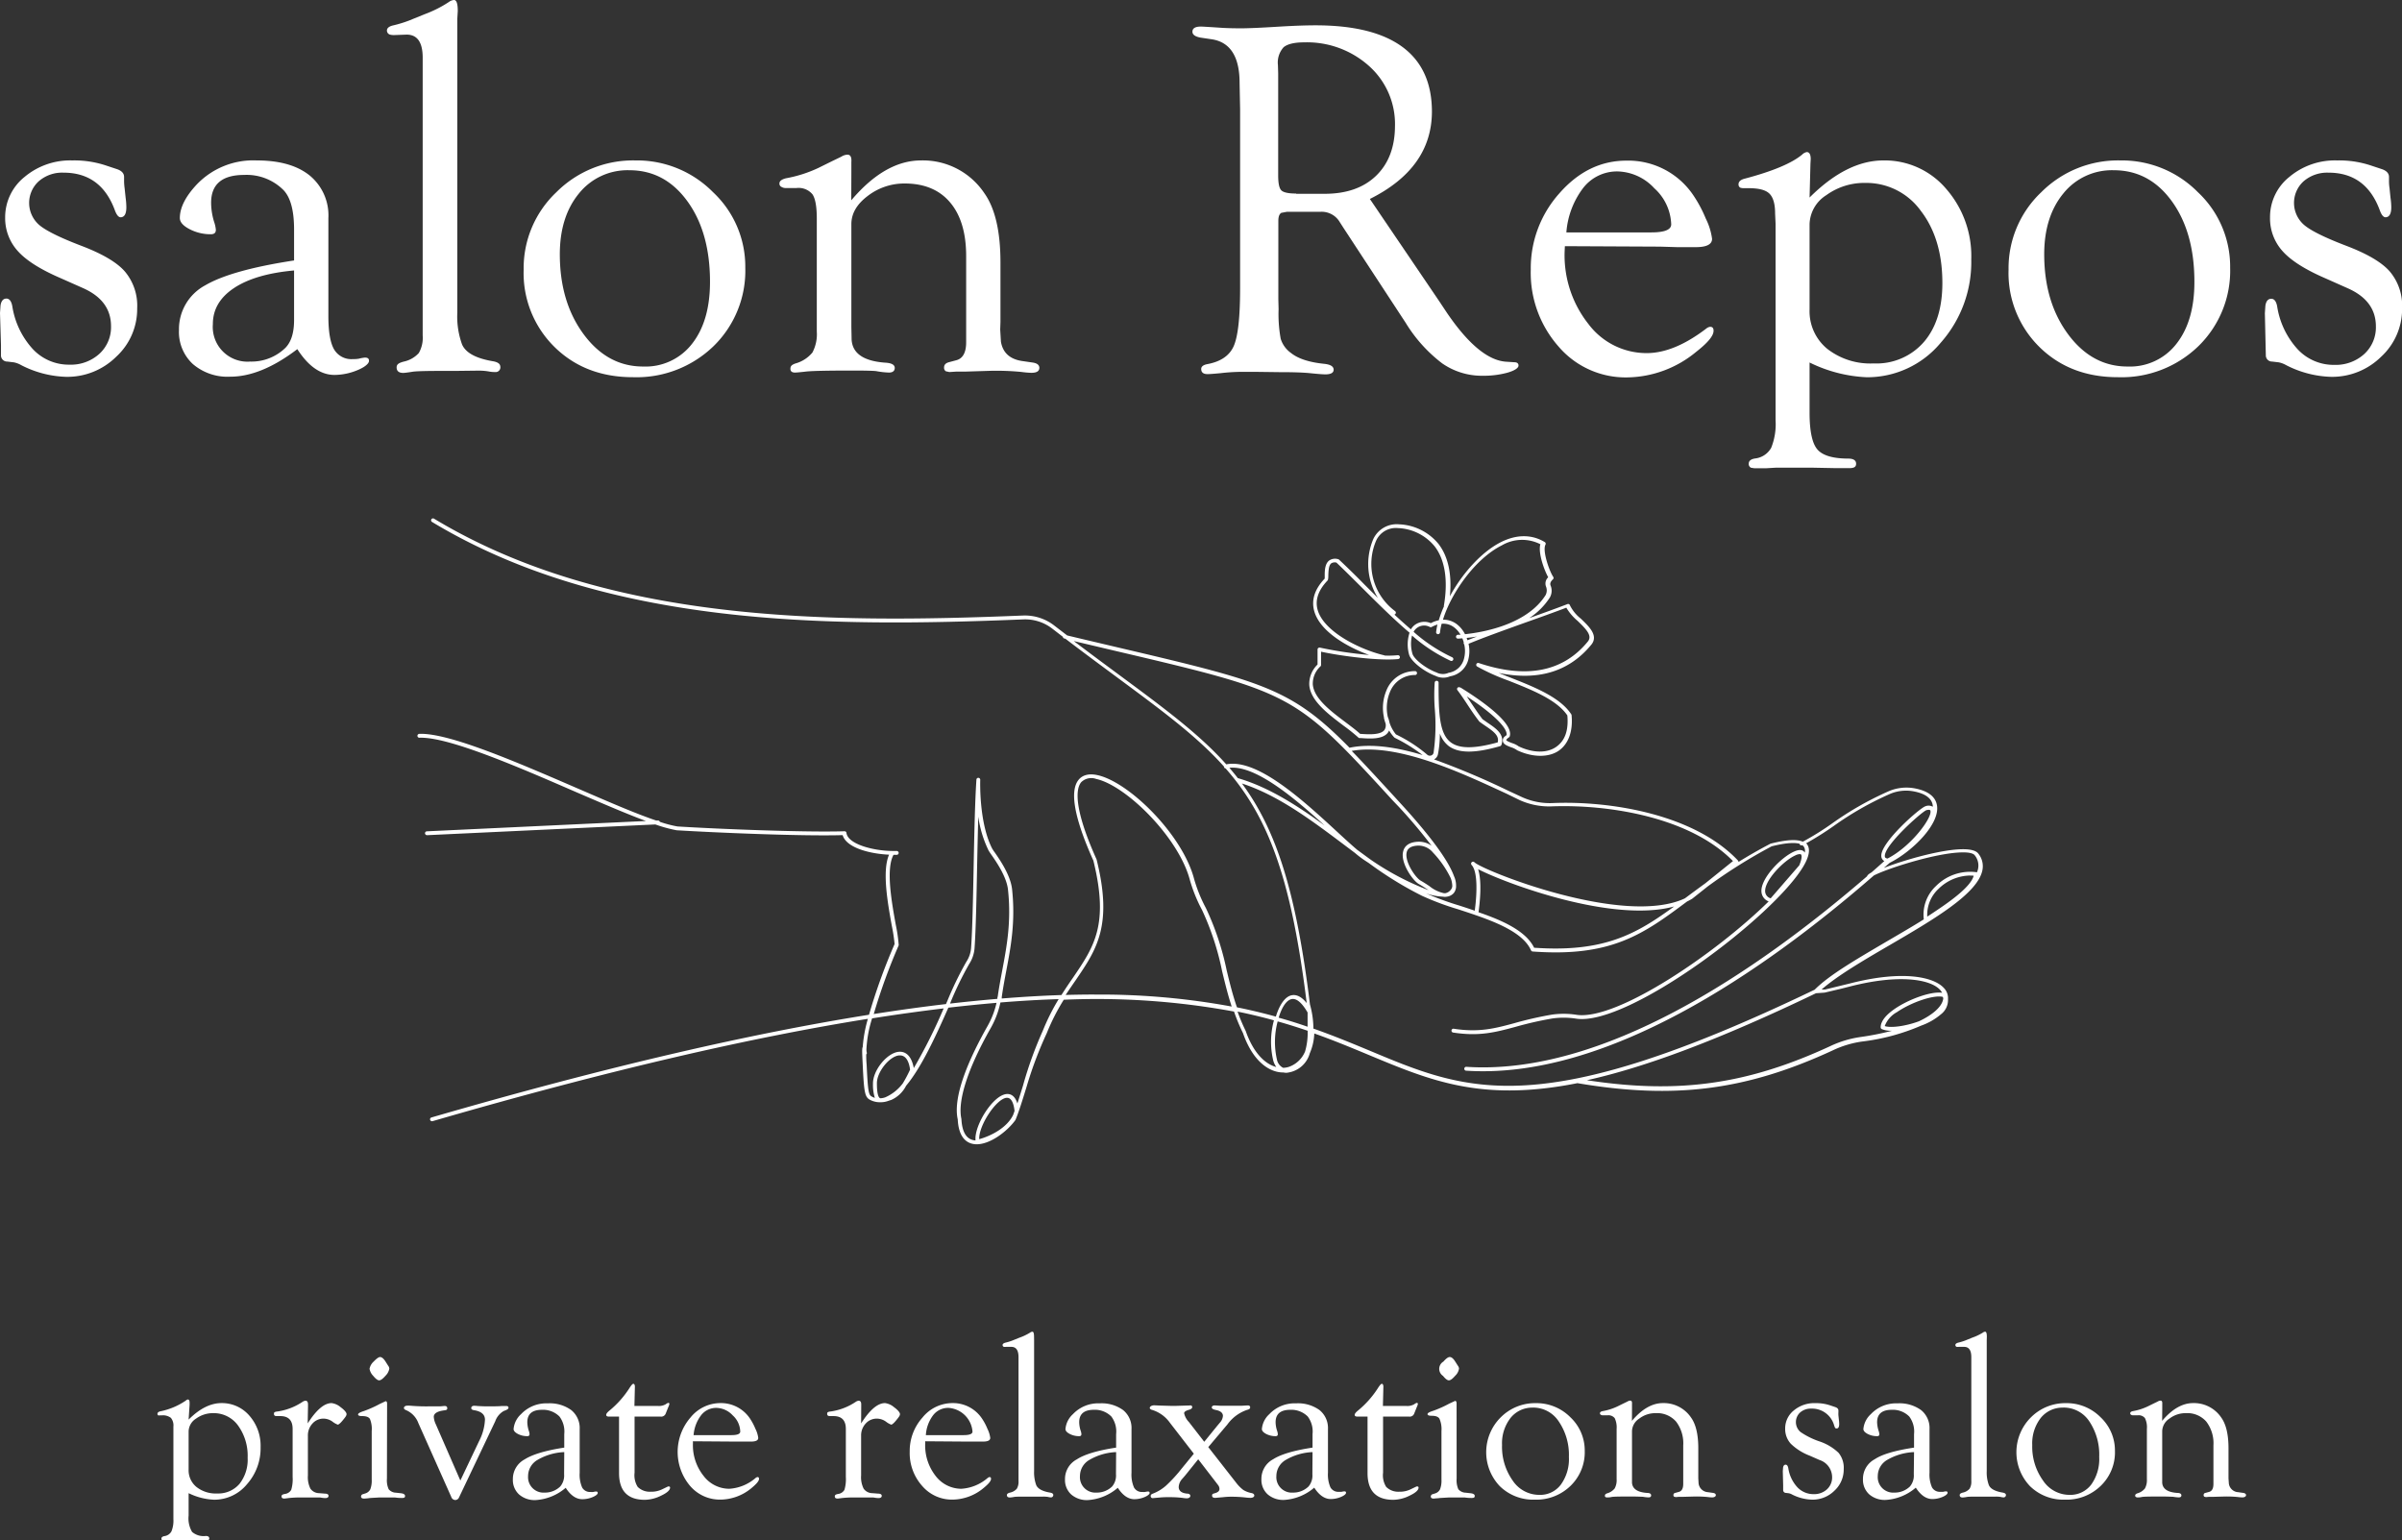
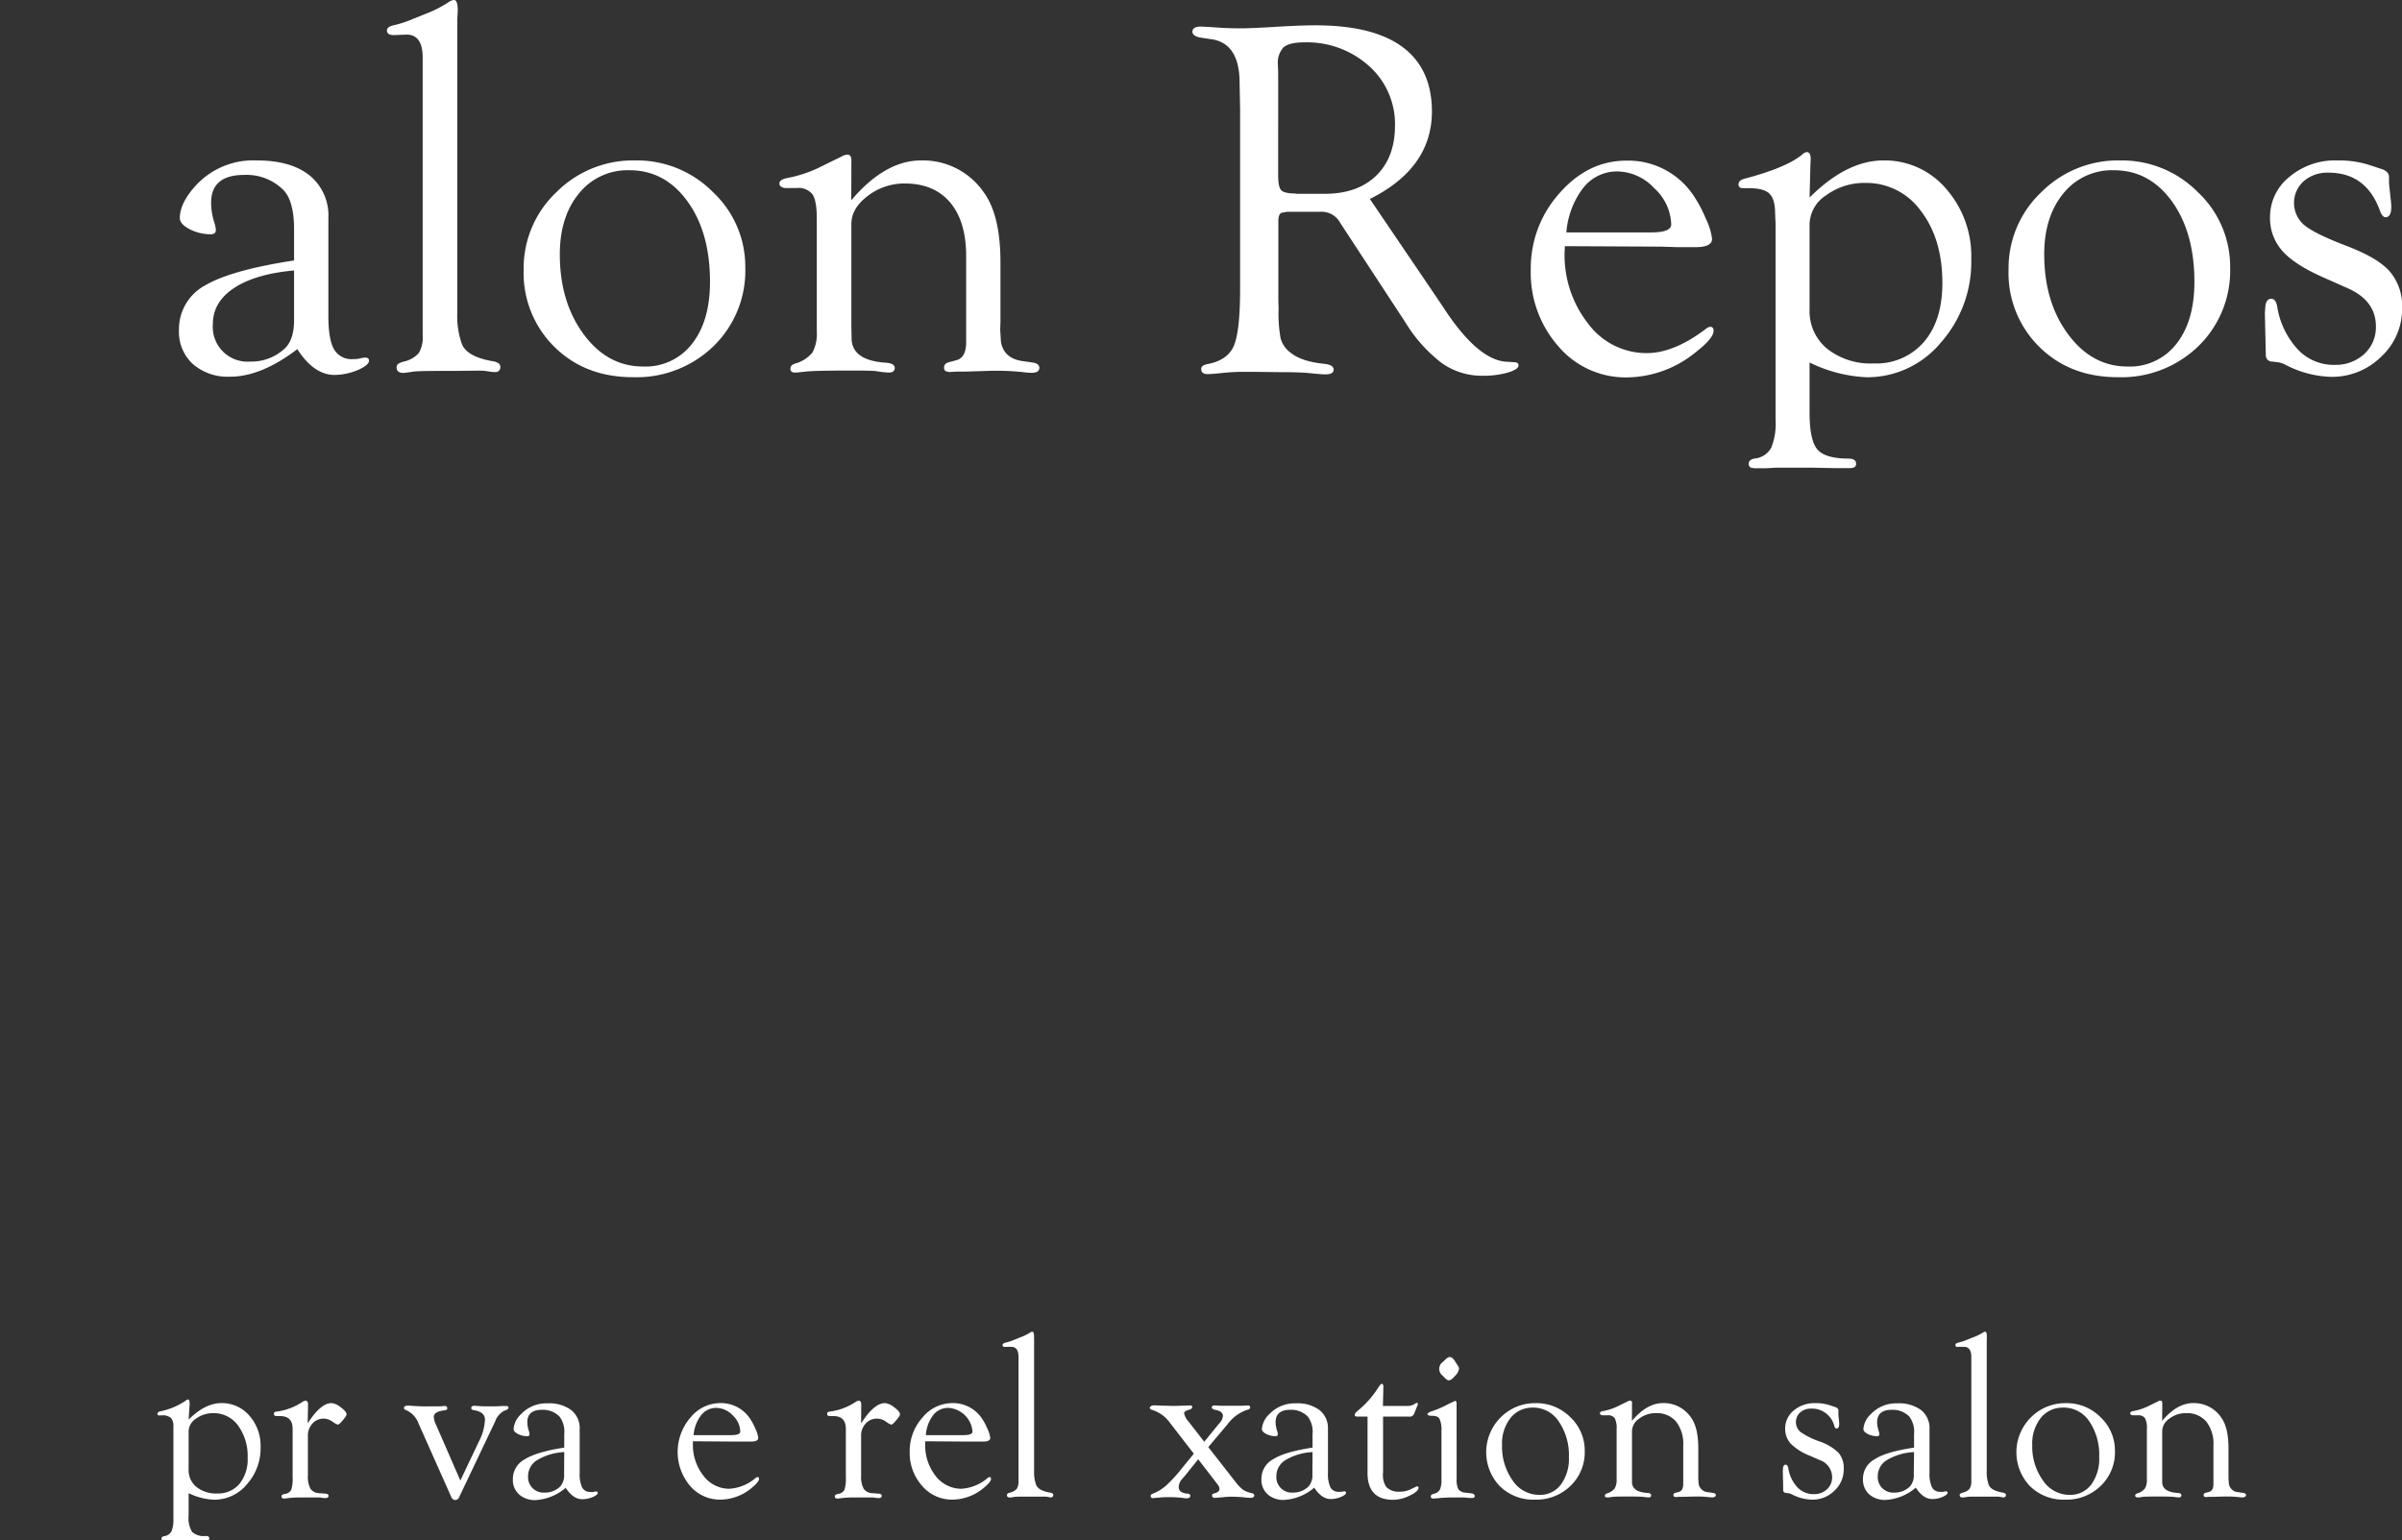
<svg xmlns="http://www.w3.org/2000/svg" viewBox="0 0 465.58 298.6">
  <rect x="0" y="0" width="465.58" height="298.6" fill="#333333" stroke="none" />
  <defs>
    <style>.cls-1{fill:#fff;}</style>
  </defs>
  <g id="レイヤー_2" data-name="レイヤー 2">
    <g id="ロゴ">
-       <path class="cls-1" d="M189.3,221.82a3.94,3.94,0,0,1-1-.14c-1.13-.33-2.5-1.4-2.66-4.68-1.05-4.67,2.55-12.4,5.75-18.05a16.59,16.59,0,0,0,1.77-4.55q-4.49.38-9.34.94c-2.39,5.39-5.16,11.51-8.19,15.13a5.94,5.94,0,0,1-2.87,2.75l-.45.14a4.33,4.33,0,0,1-1.68.31,4.07,4.07,0,0,1-2-.47c-1-.54-1.16-1.44-1.41-6.8-.12-2.43-.15-3.18,0-3.42a26.4,26.4,0,0,1,1-5.48c-22.22,3.55-49.76,9.79-84.38,19.84a.39.39,0,0,1-.47-.26.37.37,0,0,1,.26-.46c34.82-10.11,62.49-16.36,84.81-19.91A114.18,114.18,0,0,1,173.4,183a33.92,33.92,0,0,0-.55-3.59c-.77-4.26-1.91-10.57-.52-13.73-3.39-.14-8.25-1.22-9-3.79-8.18.23-24.91-.5-32.16-.94a26.89,26.89,0,0,1-4.14-1.13L82.78,161.9a.39.39,0,0,1-.4-.36.38.38,0,0,1,.36-.39l42.46-2c-3.9-1.44-8.81-3.57-13.9-5.76-11.49-5-24.54-10.59-30-10.38a.37.37,0,0,1-.39-.36.38.38,0,0,1,.36-.39c5.7-.23,18.8,5.44,30.37,10.44,5.86,2.53,11.49,5,15.56,6.36h.33a.37.37,0,0,1,.37.25,22,22,0,0,0,3.42.9c8.56.53,25.05,1.16,32.37.93a.36.36,0,0,1,.38.33c.29,2.19,5.23,3.46,8.86,3.49h.1l.76,0a.39.39,0,0,1,.4.35.38.38,0,0,1-.36.4l-.64,0c-1.52,2.77-.34,9.25.44,13.57a29.77,29.77,0,0,1,.56,3.82.32.32,0,0,1,0,.16,113.65,113.65,0,0,0-4.83,13.31q7.38-1.16,14-1.93c.07-.17.14-.34.22-.5a65.76,65.76,0,0,1,3.72-7.69,5.61,5.61,0,0,0,.93-2.75c.25-3.49.37-9.39.49-15.63s.26-12.75.54-16.94a.37.37,0,0,1,.39-.35.38.38,0,0,1,.35.39c0,.08-.3,8.24,2.31,13.32a7.72,7.72,0,0,0,.5.75c1,1.44,3.06,4.42,3.36,7.13.68,6.32-.24,11.17-1.13,15.85-.31,1.64-.63,3.34-.87,5.07,0,.09,0,.18,0,.27q6.12-.49,11.57-.67c.76-1.21,1.52-2.33,2.25-3.38,4.08-6,7-10.25,3.94-22.68-3.68-8.17-4.65-13.47-2.87-15.66.53-.66,1.6-1.36,3.66-.91,6.1,1.31,16.49,11.52,18.74,20.15a28.58,28.58,0,0,0,2.3,5.66,53.83,53.83,0,0,1,4,12c.57,2.37,1.16,4.78,2,7.2,2.68.54,5.18,1.15,7.54,1.8.59-1.93,1.5-3.49,2.63-4,.8-.35,2-.32,3.35,1.38-3-24.25-7.43-36.05-15.71-45.48a.39.39,0,0,1-.32-.28s0-.06,0-.09c-5.19-5.81-11.88-10.75-20.64-17.23-3.05-2.26-6.44-4.76-10.09-7.54l-.22-.06a.37.37,0,0,1-.29-.33l-2.05-1.58a8.6,8.6,0,0,0-5.61-1.79c-37.74,1.55-80.82,1.49-114.61-18.89a.37.37,0,1,1,.38-.64c33.62,20.27,76.57,20.32,114.19,18.78a9.3,9.3,0,0,1,6.11,2l2.43,1.86c3.38.81,6.5,1.54,9.38,2.22,28.63,6.73,34,8,45.35,19.55,4.21-.88,9.16-.09,14.17,1.42a32,32,0,0,0-5.19-3.24l-.21-.11-.1-.07a7.66,7.66,0,0,1-1-1.34,2.56,2.56,0,0,1-.22.39c-1,1.37-3.52,1.2-5.19,1.08l-.3,0a.37.37,0,0,1-.24-.1,34.83,34.83,0,0,0-2.83-2.27c-3-2.26-6.43-4.82-6.69-7.89a5.21,5.21,0,0,1,1.6-4v-2.91a.36.36,0,0,1,.14-.29.37.37,0,0,1,.32-.08,76.86,76.86,0,0,0,9.53,1.42c-4.28-1.55-9.45-4.53-10.6-8.39-.64-2.16,0-4.31,2-6.41,0-.21,0-.45,0-.7,0-1,.09-2.21.86-2.8a2,2,0,0,1,1.74-.26.31.31,0,0,1,.18.09c1.52,1.43,3.14,3,4.85,4.75l2.68,2.67a12.41,12.41,0,0,1-.9-11.4,5,5,0,0,1,5-2.87,10.4,10.4,0,0,1,7.66,3.82c1.86,2.42,2.61,5.9,2.19,10.13,2.31-4.26,6-8.54,9.92-10.51,3-1.5,5.95-1.52,8.47,0a.38.38,0,0,1,.14.5c-.63,1.18.74,5.12,1.5,6.24a.37.37,0,0,1-.05.48c-.6.55-.55.94-.47,1.18a2.63,2.63,0,0,1-.13,2.34,13.37,13.37,0,0,1-4,4c2.78-1,5.37-1.92,7.39-2.71a.37.37,0,0,1,.31,0,.37.37,0,0,1,.19.23,7.58,7.58,0,0,0,2.12,2.59c1.6,1.53,3.42,3.26,2.06,5-4.29,5.26-10.32,7.1-18,5.52.73.3,1.49.6,2.27.9,4.52,1.78,9.65,3.79,11.81,7.12a.27.27,0,0,1,.06.17c.29,3.11-.59,5.55-2.47,6.87s-5,1.38-8.08-.07l-.1-.07a3.81,3.81,0,0,0-1.05-.5c-.79-.3-1.55-.59-1.62-1.22s.36-.88.73-1.15c.2-1.4-2.75-4.26-7.73-7.5.27.39.53.78.8,1.19.69,1,1.4,2.12,2.26,3.23l1,.7c1.65,1.11,3.35,2.27,2.66,4.28a.4.4,0,0,1-.25.24c-4.88,1.41-8,1.4-9.94,0a5.33,5.33,0,0,1-1.74-2.43,21,21,0,0,1-.37,4,1.44,1.44,0,0,1-.76,1,150.39,150.39,0,0,1,14.42,6.09l2.65,1.23a13,13,0,0,0,6,1.14c11.26-.45,27.42,2.22,35.84,11.14a.4.4,0,0,1,.1.28v0c1.87-1.16,3.92-2.35,6.2-3.54,3-.77,5.06-.9,6.27-.39a54.42,54.42,0,0,0,5.62-3.49,61.54,61.54,0,0,1,11.05-6.3,8.76,8.76,0,0,1,5-.55c2.65.5,4.11,1.65,4.35,3.4.49,3.66-4.87,8.81-8.93,10.91l-.23.12-1.16,1c5.13-2,16.5-5.14,18.31-2.79a3.88,3.88,0,0,1,.8,3.23c-.9,4.58-9.61,9.64-18,14.54-5.25,3.05-10.23,6-13.17,8.59l.67,0,4.84-1.18c10.41-2.67,16.3-1.2,18.19.88a2.81,2.81,0,0,1,.8,2.16,3.47,3.47,0,0,1-1.34,2.92,12.15,12.15,0,0,1-3.84,2.21,41.25,41.25,0,0,1-11.53,3.1,19.53,19.53,0,0,0-5.55,1.67c-16.8,7.78-30.7,9.58-49.57,6.39h0c-18.5,3.68-28.37-.44-40.3-5.41-3.32-1.38-6.8-2.84-10.7-4.22a10.59,10.59,0,0,1-.87,3.83,5.16,5.16,0,0,1-4.1,3.73,2.18,2.18,0,0,1-1,0h-.05c-2.75,0-5.92-2.21-7.8-7.63a36.28,36.28,0,0,1-1.74-4.18,146.26,146.26,0,0,0-33-2.29,41.2,41.2,0,0,0-3.3,6.49A74.49,74.49,0,0,0,199,210.62c-.79,2.57-1.54,5-2.18,6.5C195.28,219.26,192,221.82,189.3,221.82Zm4.61-27.49a17.24,17.24,0,0,1-1.9,5c-4.43,7.82-6.44,14.07-5.66,17.58.12,2.34.83,3.68,2.13,4.06a2.89,2.89,0,0,0,.6.1.59.59,0,0,1,0-.13c-.19-2.83,3.35-8.59,6-8.86.73-.07,1.62.23,2.12,1.83.35-1.07.72-2.27,1.1-3.5a74.79,74.79,0,0,1,3.82-10.58,41.9,41.9,0,0,1,3.08-6.15Q199.85,193.85,193.91,194.33Zm1.29,18.48h-.1c-2,.2-5.4,5.37-5.3,8h.08c2.36-.67,5.31-2.24,6.49-4.66l0,0c.09-.25.19-.52.28-.8v0C196.52,214.13,196.14,212.81,195.2,212.81Zm-20.76-8.22h-.15c-1.91.16-4.37,3.27-4.32,5.45,0,1.65.21,2.56.54,2.8a.38.38,0,0,0,.16.06,3.21,3.21,0,0,0,.94-.19A8.55,8.55,0,0,0,175,210a26.74,26.74,0,0,0,1.4-2.65C176.22,206,175.71,204.59,174.44,204.59Zm-6.54-.19c0,.45,0,1.08.08,2,.25,5.29.4,5.86,1,6.17a2.75,2.75,0,0,0,.59.25,8.4,8.4,0,0,1-.36-2.71c-.06-2.59,2.7-6,5-6.22.87-.08,2.37.25,2.91,3.16a101.51,101.51,0,0,0,5.79-11.57q-6.57.78-13.87,1.93a23.24,23.24,0,0,0-1.1,6c0,.18,0,.42.09.71A.4.4,0,0,1,167.9,204.4Zm139.7,5c17.76,2.72,31.16.81,47.23-6.64a20.44,20.44,0,0,1,5.76-1.73,53.47,53.47,0,0,0,6.15-1.22,4.73,4.73,0,0,1-2-.32.39.39,0,0,1-.21-.34c0-1.41,1.47-2.72,2.71-3.57,2.65-1.83,7-3.45,9.2-3.13a2.68,2.68,0,0,0-.4-.57c-1.89-2.07-8-3.08-17.46-.65l-1.53.39-3.38.8-1.68.12C332.8,201.76,318.69,206.93,307.6,209.4Zm-53-10c4,1.41,7.58,2.9,11,4.32,19.09,8,32.89,13.71,86.14-11.87,2.86-2.89,8.28-6,14-9.37,2.43-1.42,4.88-2.84,7.15-4.26a7.57,7.57,0,0,1,2.38-6.48,9.32,9.32,0,0,1,7.84-2.66l.1,0a4.6,4.6,0,0,0,.2-.67,3.15,3.15,0,0,0-.66-2.63c-.18-.23-.75-.6-2.64-.54-5.15.16-14.4,3.17-16.91,4.48-21.68,18.88-52.05,39.64-79.08,37.83a.38.38,0,0,1,.06-.75c26.43,1.77,56.19-18.35,77.71-36.93.07-.21.3-.44.86-.75.84-.73,1.67-1.47,2.49-2.2a1.15,1.15,0,0,1-.59-1.06c0-2.67,7.45-9.22,8.54-9.56h0a1.62,1.62,0,0,1,1.44.09,1.81,1.81,0,0,0,0-.23c-.18-1.4-1.44-2.33-3.74-2.76a7.93,7.93,0,0,0-4.57.51,60.87,60.87,0,0,0-10.91,6.22,58.93,58.93,0,0,1-5.32,3.34,1.46,1.46,0,0,1,.16.19c.67.89.45,2.31-.65,4.2-5.73,9.8-33.88,31-44,29.62a15.83,15.83,0,0,0-4.63-.06,68.14,68.14,0,0,0-7.2,1.63c-3.93,1.06-7,1.89-12.11,1.11a.37.37,0,1,1,.11-.74c4.92.76,8-.06,11.8-1.09a69,69,0,0,1,7.28-1.65,16.28,16.28,0,0,1,4.85.06c7.81,1,26.74-11.79,37.12-22a2.15,2.15,0,0,1-1.4-1.89c-.17-2.54,3.71-6.56,6.23-7.73.92-.43,1.59-.45,2-.06a.87.87,0,0,1,.17.22,1.46,1.46,0,0,0-.2-1.17,1.1,1.1,0,0,0-.29-.27l0,0a.38.38,0,0,1-.5-.18l0-.09c-.86-.24-2.46-.26-5.43.49A101.22,101.22,0,0,0,331,171.84l-3,2.38c-.32.19-.65.37-1,.54-8.43,6.29-14.61,10.81-29.92,9.69a.38.38,0,0,1-.32-.22c-1.4-3.16-5.95-5.17-10.71-6.82h0c-1.14-.4-2.29-.77-3.41-1.14a53.65,53.65,0,0,1-7-2.61,69.73,69.73,0,0,1-10.27-6.32l-.93-.61a19.13,19.13,0,0,1-1.8-1.38l-2.34-1.76c-6.18-4.64-12.56-9.42-19.57-11.71,6.68,9.07,10.49,20.95,13.18,42.83A17.88,17.88,0,0,1,254.58,199.41ZM247.65,198a15.4,15.4,0,0,0-.14,7.4,2.26,2.26,0,0,0,1.21,1.6,4.17,4.17,0,0,0,1.11-.19,5.29,5.29,0,0,0,3.14-3,12.89,12.89,0,0,0,.49-4C251.62,199.19,249.69,198.57,247.65,198Zm-7.77-1.89a34.87,34.87,0,0,0,1.57,3.73c1.49,4.28,3.77,6.44,5.93,7a4.28,4.28,0,0,1-.58-1.23,15.64,15.64,0,0,1,.13-7.82C244.72,197.18,242.38,196.61,239.88,196.1Zm125.44,2.8c1.26.4,4.1,0,6.64-.94,2.71-1.28,4.14-2.68,4.56-3.84a2.49,2.49,0,0,0,.14-.57,1.77,1.77,0,0,0-.08-.31c-1.68-.45-6.05,1-8.89,2.95A5.17,5.17,0,0,0,365.32,198.9Zm-117.47-1.63c2,.55,3.83,1.14,5.6,1.75,0-.26,0-.51,0-.76,0-.77,0-1.44,0-2-.85-1.47-2.1-3.06-3.37-2.51C249.13,194.18,248.36,195.55,247.85,197.27Zm-35.74-4.48a139.82,139.82,0,0,1,26.63,2.32c-.76-2.31-1.31-4.61-1.86-6.86A52.72,52.72,0,0,0,233,176.42a29.71,29.71,0,0,1-2.36-5.81c-2.15-8.25-12.38-18.36-18.17-19.61a2.77,2.77,0,0,0-2.92.65c-.89,1.1-1.69,4.51,3,14.95,3.19,12.81,0,17.46-4,23.34-.64.92-1.3,1.89-2,2.93C208.44,192.82,210.31,192.79,212.11,192.79ZM189.62,158.3c-.09,3.07-.16,6.46-.23,9.8-.12,6.25-.24,12.15-.49,15.67a6.52,6.52,0,0,1-1.05,3.11,65.06,65.06,0,0,0-3.67,7.57l0,.09c3.17-.36,6.21-.66,9.14-.91,0-.14,0-.29.07-.44.24-1.74.57-3.45.88-5.1.87-4.63,1.78-9.42,1.11-15.63-.27-2.52-2.27-5.4-3.23-6.78a9.7,9.7,0,0,1-.55-.84A22,22,0,0,1,189.62,158.3Zm107.74,25.42c13.61.95,19.85-2.69,27.14-8-11.88,3.27-32.62-4.46-38-7.23.76,2.33.37,6.27.08,8.35C291.29,178.45,295.78,180.48,297.36,183.72Zm84.46-14a8.94,8.94,0,0,0-6.05,2.56,6.88,6.88,0,0,0-2.21,5.41l1-.66c2.63-1.75,7.4-4.93,8-7.27A6.34,6.34,0,0,0,381.82,169.73Zm-105.54,3.41a59.39,59.39,0,0,0,6.57,2.41c1,.32,2,.65,3,1,.48-3.56.56-7.63-.61-8.86a.44.44,0,0,1-.1-.26.36.36,0,0,1,.12-.27.38.38,0,0,1,.53,0c1.43,1.51,28.91,12.57,40.79,7l.15-.11c1.21-.9,2.47-1.84,3.8-2.8l5.37-4.32c-8.32-8.5-24-11-35-10.61a13.85,13.85,0,0,1-6.34-1.21L292,153.85C283,149.69,270.86,144,262,145.56c2.46,2.53,5.21,5.53,8.53,9.15l1.06,1.16c4.28,4.67,8.91,10.28,10.25,14a4.34,4.34,0,0,1,.39,1.83,2.13,2.13,0,0,1-.46,1.44,2.16,2.16,0,0,1-1.34.68,2,2,0,0,1-.74,0A11.6,11.6,0,0,1,276.28,173.14Zm72.57-7.56a2.21,2.21,0,0,0-.91.27c-2.29,1.06-5.95,4.85-5.8,7a1.45,1.45,0,0,0,1.07,1.3l5.54-6.39c.69-1.67.41-2,.35-2.11A.35.35,0,0,0,348.85,165.58ZM275,163.92h-.15c-1.27.06-2,.48-2.19,1.29-.44,1.82,1.7,4.92,2.69,5.49.62.35,1.19.73,1.72,1.08a6.64,6.64,0,0,0,2.83,1.37h.24a1.78,1.78,0,0,0,1.08-.68,1.26,1.26,0,0,0,.28-.7,4.85,4.85,0,0,0-.31-1.55,19.71,19.71,0,0,0-3.48-5h0A3.66,3.66,0,0,0,275,163.92Zm-9.23,2.79a52.87,52.87,0,0,0,11.13,5.85l-.24-.16c-.52-.34-1.08-.71-1.68-1.05-1.13-.65-3.59-4.09-3-6.31.19-.81.85-1.78,2.88-1.87a4.28,4.28,0,0,1,2.63.78,98.59,98.59,0,0,0-6.39-7.58L270,155.22c-19.15-20.9-19.15-20.9-54.13-29.12l-7.74-1.83c3.14,2.38,6.06,4.54,8.74,6.52,8.84,6.54,15.58,11.52,20.82,17.38,6-1.2,14.91,7,21.47,13.05,1.46,1.35,2.8,2.58,3.92,3.53C264,165.41,264.87,166.07,265.77,166.71Zm107.57-9.63c-.87.32-8.17,6.79-8,8.91,0,.12,0,.34.51.44l.14-.07c4.6-2.42,8.65-8,8.17-9.24-.09-.23-.61-.11-.84-.05Zm-133.41-6.24c6,1.75,11.53,5.33,16.83,9.19-5.79-5.27-13.42-11.74-18.47-11.19C238.85,149.49,239.4,150.16,239.93,150.84Zm133.33,5.87h0ZM270.57,142.36l.16.08a28.17,28.17,0,0,1,5.89,3.84.75.75,0,0,0,.75.18.7.7,0,0,0,.5-.54,38,38,0,0,0,.22-8.69,36.16,36.16,0,0,1,0-4.94.38.38,0,0,1,.75,0c0,5.92.12,9.92,2.37,11.62,1.68,1.26,4.57,1.25,9.09,0,.32-1.28-.73-2.08-2.43-3.23-.36-.25-.72-.49-1.06-.75a.27.27,0,0,1-.08-.07c-.89-1.14-1.62-2.25-2.32-3.31s-1.23-1.86-1.9-2.74a.37.37,0,0,1,0-.48.38.38,0,0,1,.48-.06l.09,0c3.9,2.41,10.33,6.84,9.56,9.44a.34.34,0,0,1-.14.21c-.53.36-.54.53-.54.53,0,.18.81.48,1.15.61a4.28,4.28,0,0,1,1.25.62c2.78,1.31,5.5,1.35,7.28.1s2.4-3.3,2.16-6.09c-2.06-3.08-7-5-11.41-6.75a41.35,41.35,0,0,1-6.08-2.74.37.37,0,0,1-.14-.47.37.37,0,0,1,.46-.2c9.25,3.1,16.37,1.69,21.15-4.18.87-1.1-.22-2.29-2-4a10,10,0,0,1-2.18-2.55c-2.28.87-5.19,1.91-8.26,3-3.83,1.38-7.78,2.79-10.69,4a6.52,6.52,0,0,1,0,2.85,4.36,4.36,0,0,1-3.57,3.45,3.36,3.36,0,0,1-2.84-.09c-2.25-.82-4.73-2.81-5.11-4.09v0a7.43,7.43,0,0,1,.08-4.27c-3.17-2.69-6.4-5.92-9.42-8.93-1.68-1.67-3.27-3.26-4.75-4.66a1.28,1.28,0,0,0-1,.14c-.49.38-.53,1.37-.57,2.24,0,.32,0,.62-.06.88a.37.37,0,0,1-.1.22c-1.82,1.91-2.46,3.85-1.89,5.76,1.26,4.23,8.27,7.64,12.84,8.72a.59.59,0,0,1,.14.06,18,18,0,0,0,2.52-.07.38.38,0,0,1,.42.34.37.37,0,0,1-.34.41c-3.64.37-10.94-.56-14.94-1.43v2.59a.36.36,0,0,1-.11.25,4.53,4.53,0,0,0-1.49,3.51c.23,2.74,3.5,5.19,6.39,7.36,1.05.79,2.05,1.54,2.8,2.23l.17,0c1.42.09,3.79.25,4.54-.78a1.68,1.68,0,0,0,.2-1.27,9.32,9.32,0,0,1-.3-1v0a.61.61,0,0,1,0-.13,8.71,8.71,0,0,1,.46-5.22,5.92,5.92,0,0,1,5.62-3.77h0a.38.38,0,0,1,0,.75,5.17,5.17,0,0,0-4.93,3.31,8,8,0,0,0-.41,4.82,5.3,5.3,0,0,1,.33,1.11A7.16,7.16,0,0,0,270.57,142.36Zm3.21-15.61c.29,1,2.53,2.82,4.64,3.6a2.71,2.71,0,0,0,2.25.12.24.24,0,0,1,.14-.05,3.68,3.68,0,0,0,3-2.91,5.7,5.7,0,0,0,0-2.6.38.38,0,0,1-.09-.13.42.42,0,0,1,0-.27c-.08-.26-.17-.52-.27-.77l-.83.06a.37.37,0,0,1-.4-.35.39.39,0,0,1,.35-.4l.52,0a4.66,4.66,0,0,0-1.19-1.4,3.43,3.43,0,0,0-2.47-.73,11.74,11.74,0,0,0-.31,1.64.38.38,0,1,1-.75-.09,13.41,13.41,0,0,1,.25-1.4,5.94,5.94,0,0,0-1.14.48.4.4,0,0,1-.32,0,2.31,2.31,0,0,0-3.16.93,31,31,0,0,0,7.47,4.93.37.37,0,0,1-.29.69,31.37,31.37,0,0,1-7.49-4.9A6.93,6.93,0,0,0,273.78,126.75Zm10.5-3.09c.06.15.11.3.16.45l1.83-.72C285.56,123.51,284.89,123.6,284.28,123.66Zm-4.47-3.53a4.23,4.23,0,0,1,2.59.89,5.67,5.67,0,0,1,1.56,1.92c3.93-.41,12.1-2,15.63-7.59a2,2,0,0,0,.06-1.68,1.67,1.67,0,0,1,.44-1.77c-.75-1.32-2-4.72-1.52-6.4a7.8,7.8,0,0,0-7.47.22c-5.15,2.57-9.82,9.22-11.41,14.41Zm-9.54-1q1.61,1.5,3.2,2.87a3.15,3.15,0,0,1,.64-.76,3.11,3.11,0,0,1,3.22-.44,5.81,5.81,0,0,1,1.55-.56,21.86,21.86,0,0,1,1-2.69.34.34,0,0,1,0-.2c.82-4.88.2-8.84-1.8-11.44a9.68,9.68,0,0,0-7.13-3.54,4.19,4.19,0,0,0-4.21,2.43,11.39,11.39,0,0,0,3.66,13.66.38.38,0,0,1-.1.67Z" />
-       <path class="cls-1" d="M14,31.1a19.36,19.36,0,0,1,6.6,1l2.14.71c.88.32,1.31.82,1.31,1.49v.78a10.5,10.5,0,0,0,.1,1.36l.2,1.89a14.33,14.33,0,0,1,.14,1.85c0,1.26-.36,1.91-1.09,1.94-.4,0-.76-.39-1.1-1.26q-2.67-7.4-10-7.39a6.9,6.9,0,0,0-4.78,1.66,5.66,5.66,0,0,0,.14,8.53q2,1.66,8.14,4t8.43,5a10.28,10.28,0,0,1,2.36,7.1,12.54,12.54,0,0,1-4.06,9.39,13.48,13.48,0,0,1-9.69,3.9,20.24,20.24,0,0,1-8.75-2.28,4.67,4.67,0,0,0-1.41-.53l-1.26-.15A1.2,1.2,0,0,1,.19,69l0-2.08L0,60.68l.1-1.45c.13-.87.5-1.32,1.09-1.35s1,.45,1.19,1.45a15.9,15.9,0,0,0,4,8.36,9.53,9.53,0,0,0,7.07,3,8.2,8.2,0,0,0,5.81-2.1,7,7,0,0,0,2.26-5.36q0-5-5.49-7.41l-4.28-1.9q-5.84-2.52-8.26-5.21A9.47,9.47,0,0,1,1,42.16,10,10,0,0,1,4.76,34.3,13.74,13.74,0,0,1,14,31.1Z" />
      <path class="cls-1" d="M57,50.49v-6c0-3.7-.7-6.27-2.09-7.68a10.09,10.09,0,0,0-7.58-2.9q-6.41,0-6.41,5.4A12.77,12.77,0,0,0,41.5,43a6.45,6.45,0,0,1,.34,1.54c0,.58-.29.87-1,.87a8.84,8.84,0,0,1-4.12-1c-1.24-.65-1.86-1.36-1.86-2.14q0-3,3.26-6.49A15.13,15.13,0,0,1,49.76,31.1Q56.38,31.1,60,34a10,10,0,0,1,3.65,8.27v19q0,4.51,1.09,6.43a3.87,3.87,0,0,0,3.67,1.91,6.22,6.22,0,0,0,1.17-.08,6.34,6.34,0,0,1,1.16-.21c.55,0,.81.2.78.68s-.8,1.18-2.29,1.78a11.76,11.76,0,0,1-4.39.9q-4,0-7.21-5-7,5.34-13,5.34a10.32,10.32,0,0,1-7.25-2.45,8.46,8.46,0,0,1-2.69-6.58,9.64,9.64,0,0,1,5.09-8.68Q44.83,52.35,57,50.49Zm0,1.94q-7.53.68-11.64,3.41t-4.1,7a6.73,6.73,0,0,0,7.24,7.25,9.41,9.41,0,0,0,6.81-2.65Q57,65.73,57,62.06Z" />
      <path class="cls-1" d="M88.64,3.65v57a15.86,15.86,0,0,0,.92,6.12c.71,1.63,2.72,2.71,6,3.26.91.16,1.38.49,1.41,1a.91.91,0,0,1-1,1.09A6,6,0,0,1,94.7,72a11.68,11.68,0,0,0-2.19-.15l-4.24.05H85.74q-4.62,0-5.7.15c-1,.16-1.65.24-1.85.24-.84,0-1.28-.32-1.31-1s.42-.93,1.36-1.19a5.46,5.46,0,0,0,2.94-1.67,5.93,5.93,0,0,0,.75-3.38V11.18q0-4.47-3.11-4.47l-2.43.09a2.9,2.9,0,0,1-.83-.1A.82.82,0,0,1,75,5.91c0-.47.42-.82,1.27-1a23.48,23.48,0,0,0,3-.92l3-1.22A23,23,0,0,0,87,.39,1.88,1.88,0,0,1,88,0c.49,0,.73.68.73,2.14Z" />
      <path class="cls-1" d="M123.19,31.1a20.7,20.7,0,0,1,15,6.14,19.77,19.77,0,0,1,6.27,14.64,20.42,20.42,0,0,1-6.17,15.24,21.45,21.45,0,0,1-15.6,6q-9.24,0-15.19-5.84a20.08,20.08,0,0,1-6-15,20.25,20.25,0,0,1,6.32-15A21,21,0,0,1,123.19,31.1ZM122,33a12.07,12.07,0,0,0-9.78,4.5q-3.7,4.5-3.71,11.78,0,9.28,4.63,15.53t11.53,6.24a11.38,11.38,0,0,0,9.48-4.42q3.47-4.43,3.47-12,0-9.57-4.37-15.6T122,33Z" />
      <path class="cls-1" d="M165,38.83q6.53-7.72,13.51-7.73a14.32,14.32,0,0,1,12.3,6.37q3.1,4.38,3.11,13.34V62.43l-.05,1.46.14,2.34q.54,3.21,4.09,3.75l2,.29c.87.12,1.33.44,1.36,1,0,.69-.5,1-1.6,1a18.71,18.71,0,0,1-1.89-.17,51,51,0,0,0-5.91-.22l-4.8.15h-1.84l-1.41.09-.68-.15a.8.8,0,0,1-.34-.74c0-.5.29-.82.88-1l1.46-.39c1.29-.32,1.94-1.49,1.94-3.49V49.64q0-6.73-3.12-10.41t-8.86-3.66A11.59,11.59,0,0,0,168.17,38c-2.1,1.59-3.15,3.4-3.15,5.45V61.94l0,1.46.05,2.44c.16,2.72,2.41,4.22,6.76,4.48,1.07.1,1.6.44,1.6,1s-.37.9-1.12.9a15.89,15.89,0,0,1-2.48-.28c-.61-.07-2.13-.11-4.56-.11q-7.73,0-9.24.22c-1,.11-1.65.17-1.94.17-.62,0-.91-.27-.88-.8s.34-.72.93-.95a6.52,6.52,0,0,0,3.33-2.13,7.59,7.59,0,0,0,.85-4.08V42.37c0-2.3-.28-3.86-.83-4.69a3.49,3.49,0,0,0-3.11-1.23l-2.09,0a1.46,1.46,0,0,1-.78-.2.69.69,0,0,1-.43-.69c0-.47.42-.78,1.26-1a25.3,25.3,0,0,0,6.27-2l2.57-1.27,1.9-.92a2.43,2.43,0,0,1,1.17-.39c.58,0,.84.47.77,1.41,0,.52,0,1.13,0,1.85Z" />
      <path class="cls-1" d="M265.52,38.57l13.41,19.77,1.55,2.33q6.22,9.12,11.47,9.45l1.56.1c.58,0,.85.26.82.69s-.75.94-2.16,1.34a17.55,17.55,0,0,1-4.79.59,13.46,13.46,0,0,1-7.84-2.4,28.53,28.53,0,0,1-7.07-7.85l-12.1-18.47-.68-1.06a4.07,4.07,0,0,0-3.79-2h-6.47l-1.07.2c-.39.23-.58.75-.58,1.56V58l.05,1.95a26.51,26.51,0,0,0,.41,5.73,5.27,5.27,0,0,0,2,2.75c1.39,1.11,3.55,1.81,6.46,2.1,1.17.13,1.77.49,1.8,1.09s-.47.95-1.6.95c-.46,0-1.41-.07-2.87-.22s-3.39-.21-6.17-.21l-4.67-.06-2.52,0a37.39,37.39,0,0,0-4,.25c-1.26.12-2.14.19-2.62.19-.81,0-1.22-.33-1.22-1,0-.47.41-.79,1.22-.94q3.89-.73,5.1-3.53t1.22-11V21.16l-.1-5.06q0-7.59-5.3-8.47l-2.28-.34q-1.56-.29-1.56-1.14c0-.67.55-1,1.65-1,.26,0,1.4.07,3.41.2,1.16.09,2.6.14,4.32.14q2.23,0,7.63-.34C250.71,5,253,4.91,255,4.91q11.18,0,16.86,4.21t5.69,12.52Q277.52,32.59,265.52,38.57Zm-14.28-1h5.5q6.38,0,10-3.51t3.65-9.61a15.09,15.09,0,0,0-5-11.63A18,18,0,0,0,252.8,8.21c-1.92,0-3.24.32-4,.95a4.41,4.41,0,0,0-1.1,3.44l.05,1.61V34c0,1.52.2,2.49.61,2.9S249.74,37.52,251.24,37.52Z" />
      <path class="cls-1" d="M303.32,47.72l-.05,1.07a21.46,21.46,0,0,0,4.6,14,14.08,14.08,0,0,0,11.32,5.66q5.31,0,11.54-4.76a1.54,1.54,0,0,1,.73-.34c.45,0,.68.22.68.77,0,1-1.14,2.34-3.4,4.11a21.37,21.37,0,0,1-13.37,4.93,17.1,17.1,0,0,1-13.29-6,21.59,21.59,0,0,1-5.37-14.91,21.74,21.74,0,0,1,5.54-14.77q5.55-6.34,13-6.34a15.19,15.19,0,0,1,13,6.76,24.93,24.93,0,0,1,2.38,4.47,12.29,12.29,0,0,1,1.22,3.93c0,1.07-1.06,1.61-3.16,1.61l-3.61,0-3.31-.1Zm.29-2.67h16.48q3.84,0,3.84-1.56a9.84,9.84,0,0,0-3.28-7,10,10,0,0,0-7.12-3.26,8.3,8.3,0,0,0-6.64,3.18A16.24,16.24,0,0,0,303.61,45.05Z" />
      <path class="cls-1" d="M350.75,38.29q7.19-7.18,14.29-7.19a15.62,15.62,0,0,1,12.17,5.49,19.79,19.79,0,0,1,4.88,13.68,23.57,23.57,0,0,1-5.92,16.17,18.51,18.51,0,0,1-14.34,6.69,27.74,27.74,0,0,1-11.08-2.86V80q0,5.35,1.51,7.12t6,1.78c1,0,1.51.35,1.51,1s-.45.85-1.36.85l-2.48,0-4.62-.09h-5.1l-2,0-1.89.11-2.29,0-.63-.1a.79.79,0,0,1-.44-.8c0-.53.42-.88,1.27-1a4.1,4.1,0,0,0,3.08-2.06,12.31,12.31,0,0,0,.85-5.36l0-1.85V43.38l-.09-2c0-1.85-.37-3.12-1.1-3.84s-2.06-1.06-4-1.06H338a2,2,0,0,1-.68-.1.7.7,0,0,1-.34-.65c0-.53.4-.9,1.21-1.1q8.12-2.15,11.13-4.67a1.7,1.7,0,0,1,.88-.48c.51,0,.77.45.77,1.36l-.05.92Zm0,5.15V60a9.41,9.41,0,0,0,3.4,7.6,13.56,13.56,0,0,0,9,2.85,12.18,12.18,0,0,0,9.77-4.17q3.57-4.17,3.57-11.41,0-8.58-4.18-14a13,13,0,0,0-10.76-5.41A12.51,12.51,0,0,0,354,37.83,6.86,6.86,0,0,0,350.75,43.44Z" />
      <path class="cls-1" d="M411,31.1a20.7,20.7,0,0,1,15,6.14,19.77,19.77,0,0,1,6.27,14.64,20.42,20.42,0,0,1-6.17,15.24,21.42,21.42,0,0,1-15.6,6q-9.23,0-15.18-5.84a20.09,20.09,0,0,1-6-15,20.25,20.25,0,0,1,6.32-15A21,21,0,0,1,411,31.1ZM409.72,33a12.07,12.07,0,0,0-9.78,4.5q-3.7,4.5-3.71,11.78,0,9.28,4.64,15.53t11.52,6.24a11.38,11.38,0,0,0,9.48-4.42q3.48-4.43,3.47-12,0-9.57-4.36-15.6T409.72,33Z" />
      <path class="cls-1" d="M453,31.1a19.42,19.42,0,0,1,6.61,1l2.14.71c.87.32,1.31.82,1.31,1.49v.78a9,9,0,0,0,.1,1.36l.19,1.89a12.86,12.86,0,0,1,.15,1.85c0,1.26-.37,1.91-1.1,1.94-.39,0-.76-.39-1.09-1.26q-2.67-7.4-10-7.39a7,7,0,0,0-4.79,1.66,5.65,5.65,0,0,0,.15,8.53q2,1.66,8.14,4t8.43,5a10.28,10.28,0,0,1,2.36,7.1,12.58,12.58,0,0,1-4.06,9.39,13.52,13.52,0,0,1-9.7,3.9,20.24,20.24,0,0,1-8.74-2.28,4.87,4.87,0,0,0-1.41-.53l-1.26-.15A1.2,1.2,0,0,1,439.19,69l-.05-2.08-.14-6.2.1-1.45c.13-.87.49-1.32,1.09-1.35s1,.45,1.19,1.45a15.9,15.9,0,0,0,4,8.36,9.52,9.52,0,0,0,7.07,3,8.21,8.21,0,0,0,5.81-2.1,7,7,0,0,0,2.26-5.36q0-5-5.5-7.41l-4.27-1.9q-5.83-2.52-8.26-5.21A9.47,9.47,0,0,1,440,42.16a9.94,9.94,0,0,1,3.74-7.86A13.72,13.72,0,0,1,453,31.1Z" />
      <path class="cls-1" d="M36.56,275.19q3.19-3.19,6.36-3.2a7,7,0,0,1,5.42,2.44,8.82,8.82,0,0,1,2.17,6.09,10.49,10.49,0,0,1-2.64,7.2,8.2,8.2,0,0,1-6.38,3,12.33,12.33,0,0,1-4.93-1.27v4.34a5.17,5.17,0,0,0,.67,3.17,3.42,3.42,0,0,0,2.66.79c.45,0,.67.16.67.47s-.2.38-.6.38l-1.11,0-2.05,0H34.53l-.91,0-.85.05-1,0-.28-.05a.35.35,0,0,1-.2-.35c0-.24.19-.39.56-.47a1.83,1.83,0,0,0,1.38-.92,5.48,5.48,0,0,0,.38-2.38l0-.82V277.46l0-.91a2.3,2.3,0,0,0-.49-1.7,2.53,2.53,0,0,0-1.78-.48h-.37a.8.8,0,0,1-.3,0,.32.32,0,0,1-.15-.29c0-.24.18-.4.54-.49a13.56,13.56,0,0,0,4.95-2.08.78.78,0,0,1,.39-.22c.23,0,.35.21.35.61l0,.41Zm0,2.29v7.38a4.17,4.17,0,0,0,1.51,3.38,6,6,0,0,0,4,1.27,5.42,5.42,0,0,0,4.35-1.86A7.58,7.58,0,0,0,48,282.58a10,10,0,0,0-1.85-6.23,5.79,5.79,0,0,0-4.8-2.41A5.56,5.56,0,0,0,38,275,3,3,0,0,0,36.56,277.48Z" />
      <path class="cls-1" d="M59.64,275.93c1.67-2.63,3.22-3.94,4.63-3.94a3.36,3.36,0,0,1,1.76.8c.73.53,1.11,1,1.14,1.3s-.22.61-.69,1.19-.82.87-1,.89a3.87,3.87,0,0,1-.95-.52,3,3,0,0,0-1.76-.65,2.84,2.84,0,0,0-2.2.95,3.38,3.38,0,0,0-.89,2.38V286a5,5,0,0,0,.49,2.58,2.08,2.08,0,0,0,1.7.87l1.12.09c.46,0,.69.17.69.43s-.2.43-.6.43c-.11,0-.44,0-1-.11-.28,0-.68,0-1.22,0l-1.56,0h-.95a18.72,18.72,0,0,0-2.41.11l-.78.1c-.39,0-.59-.12-.59-.42s.23-.4.68-.48a1.63,1.63,0,0,0,1.2-.8,7.19,7.19,0,0,0,.27-2.49V277c0-1.66-.8-2.49-2.38-2.49l-.74,0c-.33,0-.5-.14-.5-.44s.11-.31.33-.4a4.34,4.34,0,0,1,.47-.07,11.72,11.72,0,0,0,4.81-1.9,1.25,1.25,0,0,1,.49-.17c.34,0,.5.23.5.73l0,.41Z" />
-       <path class="cls-1" d="M75,286.63a4.15,4.15,0,0,0,.34,2.06,1.88,1.88,0,0,0,1.41.67l1,.11c.52.07.77.25.76.55s-.21.36-.59.36-.72,0-1.41-.1c-.39,0-.9,0-1.52,0l-1.39,0-1.58.09a6.32,6.32,0,0,0-.67.07q-.57.06-.78.06c-.39,0-.59-.13-.59-.4a.47.47,0,0,1,.39-.46l.41-.13a1.6,1.6,0,0,0,1-.82,4.81,4.81,0,0,0,.27-1.88v-9.42a5,5,0,0,0-.35-2.33c-.23-.37-.73-.55-1.49-.55-.55,0-.82-.11-.8-.33s.38-.41,1.1-.64a22,22,0,0,0,3.09-1.38l1.15-.54c.19,0,.28.18.28.52Zm-1.35-23.57c.35,0,.7.29,1.07.87l.52.82a1,1,0,0,1,.22.55,2.49,2.49,0,0,1-.74,1.39c-.51.59-.92.89-1.22.89s-.68-.29-1.16-.87a2.57,2.57,0,0,1-.71-1.37,2.5,2.5,0,0,1,.79-1.39C73,263.35,73.4,263.06,73.69,263.06Z" />
      <path class="cls-1" d="M89.23,287l3.65-7.68A10,10,0,0,0,94,275.21c0-1-.69-1.6-2.08-1.84-.39-.05-.58-.19-.58-.42s.19-.44.56-.44a7.51,7.51,0,0,1,.8.06c.3,0,.83.05,1.57.05,1.48,0,2.47,0,3-.07l.8,0c.34,0,.51.12.49.36s-.32.39-.91.61a3.7,3.7,0,0,0-1.66,2l-7,14.72a.81.81,0,0,1-.72.54.85.85,0,0,1-.8-.6L81.1,275.89a4.4,4.4,0,0,0-2.36-2.52c-.3-.11-.45-.26-.45-.44s.21-.44.64-.44a3.74,3.74,0,0,1,.5,0,37.46,37.46,0,0,0,3.93.13c.87,0,1.48,0,1.83,0s.8-.07,1-.07c.33,0,.5.14.5.45s-.2.35-.61.4c-1.31.17-2,.59-2,1.25a3.89,3.89,0,0,0,.39,1.44Z" />
      <path class="cls-1" d="M109.37,280.62V278a4.85,4.85,0,0,0-.93-3.41,4.5,4.5,0,0,0-3.37-1.3c-1.91,0-2.86.81-2.86,2.41a5.63,5.63,0,0,0,.28,1.63,2.4,2.4,0,0,1,.15.68c0,.26-.13.39-.43.39a3.86,3.86,0,0,1-1.83-.43c-.55-.29-.83-.61-.83-.95a4.4,4.4,0,0,1,1.45-2.89,6.74,6.74,0,0,1,5.17-2.09,7.1,7.1,0,0,1,4.56,1.31,4.47,4.47,0,0,1,1.63,3.68v8.47a6.21,6.21,0,0,0,.48,2.86,1.74,1.74,0,0,0,1.64.86,3.44,3.44,0,0,0,.52,0,2.83,2.83,0,0,1,.51-.09c.25,0,.36.08.35.3s-.35.52-1,.79a5.19,5.19,0,0,1-2,.4c-1.19,0-2.26-.74-3.21-2.21a9.86,9.86,0,0,1-5.81,2.38,4.59,4.59,0,0,1-3.23-1.09,3.78,3.78,0,0,1-1.2-2.93,4.29,4.29,0,0,1,2.27-3.86Q104,281.44,109.37,280.62Zm0,.87a11.17,11.17,0,0,0-5.18,1.51,3.62,3.62,0,0,0-1.83,3.11,3,3,0,0,0,3.23,3.23,4.24,4.24,0,0,0,3-1.18,3.29,3.29,0,0,0,.75-2.39Z" />
-       <path class="cls-1" d="M123,274.61v10.88a4.2,4.2,0,0,0,.61,2.75,3.32,3.32,0,0,0,2.53.93,4.74,4.74,0,0,0,2.23-.48l1.12-.54.13,0c.17,0,.26.07.26.23,0,.47-.57,1-1.71,1.54a7.36,7.36,0,0,1-3.18.82q-5,0-5-5.18V274.61h-1.93c-.37,0-.56-.11-.56-.33s.19-.46.56-.78a18.58,18.58,0,0,0,3.87-4.3c.39-.63.67-.95.83-.95s.3.19.3.56l-.09,3.74h4.61a2.67,2.67,0,0,0,1.47-.34,1.27,1.27,0,0,1,.48-.26c.15,0,.23.05.21.24a2,2,0,0,1-.19.54l-.5,1.25a.93.93,0,0,1-1,.63Z" />
      <path class="cls-1" d="M134.31,279.39l0,.47a9.51,9.51,0,0,0,2.05,6.22,6.25,6.25,0,0,0,5,2.52,8.65,8.65,0,0,0,5.13-2.12.87.87,0,0,1,.33-.15c.2,0,.3.1.3.35,0,.43-.51,1-1.51,1.83a9.55,9.55,0,0,1-5.95,2.19,7.6,7.6,0,0,1-5.92-2.68,10.19,10.19,0,0,1,.08-13.21,7.46,7.46,0,0,1,5.77-2.82,6.76,6.76,0,0,1,5.78,3,11.43,11.43,0,0,1,1.06,2,5.4,5.4,0,0,1,.54,1.75c0,.48-.47.71-1.41.71l-1.6,0-1.48,0Zm.13-1.19h7.33q1.71,0,1.71-.69a4.35,4.35,0,0,0-1.46-3.14,4.42,4.42,0,0,0-3.17-1.45,3.68,3.68,0,0,0-2.95,1.42A7.24,7.24,0,0,0,134.44,278.2Z" />
      <path class="cls-1" d="M166.91,275.93c1.67-2.63,3.22-3.94,4.63-3.94a3.36,3.36,0,0,1,1.76.8c.73.53,1.11,1,1.14,1.3s-.22.61-.69,1.19-.81.87-1,.89a3.71,3.71,0,0,1-.94-.52A3.07,3.07,0,0,0,170,275a2.86,2.86,0,0,0-2.2.95,3.38,3.38,0,0,0-.89,2.38V286a5,5,0,0,0,.49,2.58,2.08,2.08,0,0,0,1.7.87l1.12.09c.46,0,.69.17.69.43s-.2.43-.6.43c-.1,0-.44,0-1-.11-.28,0-.68,0-1.22,0l-1.56,0h-.95a18.72,18.72,0,0,0-2.41.11l-.78.1c-.39,0-.58-.12-.58-.42s.22-.4.67-.48a1.63,1.63,0,0,0,1.2-.8,7.19,7.19,0,0,0,.27-2.49V277c0-1.66-.8-2.49-2.38-2.49l-.74,0c-.33,0-.5-.14-.5-.44s.11-.31.33-.4a4.34,4.34,0,0,1,.47-.07,11.72,11.72,0,0,0,4.81-1.9,1.25,1.25,0,0,1,.49-.17c.34,0,.5.23.5.73l0,.41Z" />
      <path class="cls-1" d="M179.33,279.39l0,.47a9.56,9.56,0,0,0,2,6.22,6.28,6.28,0,0,0,5,2.52,8.65,8.65,0,0,0,5.14-2.12.84.84,0,0,1,.32-.15c.2,0,.3.1.3.35,0,.43-.5,1-1.51,1.83a9.53,9.53,0,0,1-5.95,2.19,7.58,7.58,0,0,1-5.91-2.68,9.56,9.56,0,0,1-2.39-6.63,9.69,9.69,0,0,1,2.46-6.58,7.48,7.48,0,0,1,5.78-2.82,6.75,6.75,0,0,1,5.77,3,10.79,10.79,0,0,1,1.06,2,5.4,5.4,0,0,1,.54,1.75c0,.48-.47.71-1.41.71l-1.6,0-1.47,0Zm.13-1.19h7.33q1.71,0,1.71-.69a5,5,0,0,0-4.63-4.59,3.66,3.66,0,0,0-3,1.42A7.08,7.08,0,0,0,179.46,278.2Z" />
      <path class="cls-1" d="M200.44,259.77v25.39a7.25,7.25,0,0,0,.41,2.73c.32.72,1.21,1.2,2.68,1.45.41.07.62.22.63.44s-.14.49-.45.49a2.58,2.58,0,0,1-.57-.09,5.81,5.81,0,0,0-1-.06l-1.89,0h-1.13c-1.37,0-2.22,0-2.54.06a6.7,6.7,0,0,1-.82.11c-.38,0-.57-.14-.59-.42s.19-.42.61-.53a2.39,2.39,0,0,0,1.31-.75,2.64,2.64,0,0,0,.33-1.5v-24c0-1.33-.46-2-1.38-2l-1.08,0a1.31,1.31,0,0,1-.37,0,.37.37,0,0,1-.26-.36c0-.2.19-.36.57-.46a10.13,10.13,0,0,0,1.34-.41l1.33-.54a10.54,10.54,0,0,0,2.1-1,.82.82,0,0,1,.44-.17c.21,0,.32.3.32,1Z" />
-       <path class="cls-1" d="M216.34,280.62V278a4.85,4.85,0,0,0-.93-3.41,4.5,4.5,0,0,0-3.38-1.3c-1.9,0-2.85.81-2.85,2.41a5.63,5.63,0,0,0,.28,1.63,2.4,2.4,0,0,1,.15.68c0,.26-.13.39-.43.39a3.86,3.86,0,0,1-1.83-.43c-.56-.29-.83-.61-.83-.95a4.4,4.4,0,0,1,1.45-2.89,6.74,6.74,0,0,1,5.17-2.09,7.1,7.1,0,0,1,4.56,1.31,4.46,4.46,0,0,1,1.62,3.68v8.47a6.18,6.18,0,0,0,.49,2.86,1.74,1.74,0,0,0,1.63.86,3.33,3.33,0,0,0,.52,0,3,3,0,0,1,.52-.09c.25,0,.36.08.35.3s-.36.52-1,.79a5.19,5.19,0,0,1-1.95.4c-1.19,0-2.26-.74-3.22-2.21a9.81,9.81,0,0,1-5.8,2.38,4.59,4.59,0,0,1-3.23-1.09,3.78,3.78,0,0,1-1.2-2.93,4.29,4.29,0,0,1,2.27-3.86Q210.95,281.44,216.34,280.62Zm0,.87a11.17,11.17,0,0,0-5.18,1.51,3.62,3.62,0,0,0-1.83,3.11,3,3,0,0,0,3.23,3.23,4.24,4.24,0,0,0,3-1.18,3.29,3.29,0,0,0,.75-2.39Z" />
      <path class="cls-1" d="M233.42,279.49l2.48-3.05.56-.67a2.14,2.14,0,0,0,.58-1.29c0-.59-.48-1-1.45-1.17-.46-.1-.7-.25-.71-.46s.17-.41.56-.41l1.17.07c.45,0,1.16,0,2.13,0s1.48,0,1.84,0l1.26-.07c.32,0,.48.13.48.38s-.2.39-.61.49a7.76,7.76,0,0,0-3.78,2.79l-3.73,4.42,4.85,6.2.54.69a7.42,7.42,0,0,0,1.4,1.42,4.72,4.72,0,0,0,1.59.6c.34.07.52.22.54.46s-.24.47-.76.47a10.72,10.72,0,0,1-1.11-.09,25.08,25.08,0,0,0-2.56-.13,13.39,13.39,0,0,0-1.62.09l-1.48.13c-.43,0-.65-.12-.65-.44s.15-.34.43-.43c.67-.17,1-.45,1-.84a1.23,1.23,0,0,0-.28-.78l-.41-.54-3.43-4.45L229.74,286l-.56.65a2.5,2.5,0,0,0-.71,1.59c0,.76.55,1.2,1.63,1.3.41,0,.62.19.62.44s-.24.47-.73.47a6.94,6.94,0,0,1-.83-.09,20.82,20.82,0,0,0-2.69-.13,15.2,15.2,0,0,0-1.62.06l-1.37.12a.38.38,0,0,1-.44-.43c0-.19.13-.33.37-.42A8.44,8.44,0,0,0,226,288a28.63,28.63,0,0,0,3.11-3.4l2.29-2.8-4.64-6a6.61,6.61,0,0,0-3.38-2.47c-.34-.08-.52-.22-.52-.42s.3-.49.89-.49l1.09.05,2.1.06,1,0,2.67-.08a.68.68,0,0,1,.26,0,.32.32,0,0,1,.22.3c0,.23-.19.41-.57.52-.69.19-1,.42-1,.69a3.55,3.55,0,0,0,.92,1.69Z" />
      <path class="cls-1" d="M254.41,280.62V278a4.85,4.85,0,0,0-.93-3.41,4.5,4.5,0,0,0-3.37-1.3c-1.91,0-2.86.81-2.86,2.41a5.63,5.63,0,0,0,.28,1.63,2.4,2.4,0,0,1,.15.68c0,.26-.13.39-.43.39a3.86,3.86,0,0,1-1.83-.43c-.55-.29-.83-.61-.83-.95a4.4,4.4,0,0,1,1.45-2.89,6.74,6.74,0,0,1,5.17-2.09,7.1,7.1,0,0,1,4.56,1.31A4.47,4.47,0,0,1,257.4,277v8.47a6.21,6.21,0,0,0,.48,2.86,1.74,1.74,0,0,0,1.64.86,3.29,3.29,0,0,0,.51,0,3,3,0,0,1,.52-.09c.25,0,.36.08.35.3s-.35.52-1,.79a5.19,5.19,0,0,1-1.95.4c-1.19,0-2.26-.74-3.21-2.21a9.86,9.86,0,0,1-5.81,2.38,4.61,4.61,0,0,1-3.23-1.09,3.78,3.78,0,0,1-1.2-2.93,4.29,4.29,0,0,1,2.27-3.86Q249,281.44,254.41,280.62Zm0,.87a11.17,11.17,0,0,0-5.18,1.51,3.62,3.62,0,0,0-1.83,3.11,3,3,0,0,0,3.23,3.23,4.24,4.24,0,0,0,3-1.18,3.29,3.29,0,0,0,.75-2.39Z" />
      <path class="cls-1" d="M268.08,274.61v10.88a4.2,4.2,0,0,0,.61,2.75,3.32,3.32,0,0,0,2.53.93,4.74,4.74,0,0,0,2.23-.48l1.12-.54.13,0c.17,0,.26.07.26.23,0,.47-.57,1-1.71,1.54a7.36,7.36,0,0,1-3.18.82q-5,0-5-5.18V274.61h-1.93c-.37,0-.56-.11-.56-.33s.19-.46.56-.78a18.58,18.58,0,0,0,3.87-4.3c.39-.63.67-.95.83-.95s.3.19.3.56l-.09,3.74h4.61a2.67,2.67,0,0,0,1.47-.34,1.27,1.27,0,0,1,.48-.26q.24,0,.21.24a2,2,0,0,1-.19.54l-.5,1.25a.92.92,0,0,1-1,.63Z" />
      <path class="cls-1" d="M282.34,286.63a4.3,4.3,0,0,0,.33,2.06,1.93,1.93,0,0,0,1.42.67l1,.11c.52.07.78.25.76.55s-.21.36-.58.36-.72,0-1.41-.1c-.39,0-.9,0-1.52,0l-1.39,0-1.58.09a6,6,0,0,0-.67.07c-.38,0-.64.06-.79.06-.39,0-.58-.13-.58-.4a.47.47,0,0,1,.39-.46l.41-.13a1.58,1.58,0,0,0,1-.82,4.81,4.81,0,0,0,.27-1.88v-9.42A5,5,0,0,0,279,275c-.24-.37-.73-.55-1.5-.55-.54,0-.81-.11-.8-.33s.39-.41,1.11-.64a21.91,21.91,0,0,0,3.08-1.38l1.16-.54c.18,0,.28.18.28.52ZM281,263.06c.34,0,.7.29,1.06.87l.52.82a1,1,0,0,1,.22.55,2.36,2.36,0,0,1-.74,1.39c-.51.59-.91.89-1.22.89s-.67-.29-1.15-.87a1.63,1.63,0,0,1,.08-2.76C280.29,263.35,280.7,263.06,281,263.06Z" />
      <path class="cls-1" d="M297.69,272a9.23,9.23,0,0,1,6.69,2.73,8.83,8.83,0,0,1,2.79,6.52,9.06,9.06,0,0,1-2.75,6.78,9.51,9.51,0,0,1-6.94,2.68,9.27,9.27,0,0,1-6.76-2.6,9.53,9.53,0,0,1,.16-13.35A9.38,9.38,0,0,1,297.69,272Zm-.55.87a5.36,5.36,0,0,0-4.35,2,8,8,0,0,0-1.65,5.24A11.29,11.29,0,0,0,293.2,287a6.18,6.18,0,0,0,5.13,2.78,5,5,0,0,0,4.22-2,8.42,8.42,0,0,0,1.55-5.34,11.52,11.52,0,0,0-2-6.94A5.92,5.92,0,0,0,297.14,272.86Z" />
      <path class="cls-1" d="M316.32,275.43c1.93-2.29,3.94-3.44,6-3.44a6.38,6.38,0,0,1,5.48,2.84q1.38,1.95,1.38,5.93v5.18l0,.65.06,1a1.94,1.94,0,0,0,1.82,1.67l.91.13c.39.05.59.19.61.42s-.23.46-.72.46a7.74,7.74,0,0,1-.84-.07,21.73,21.73,0,0,0-2.63-.1l-2.14.06h-.82l-.62.05-.3-.07a.35.35,0,0,1-.15-.33.41.41,0,0,1,.38-.42l.65-.18c.58-.14.87-.66.87-1.55v-7.46a6.92,6.92,0,0,0-1.39-4.63,4.88,4.88,0,0,0-3.94-1.63,5.13,5.13,0,0,0-3.2,1.06,3,3,0,0,0-1.4,2.42v8.26l0,.65,0,1.08c.08,1.22,1.08,1.88,3,2,.48,0,.71.2.71.46s-.16.4-.49.4a7.53,7.53,0,0,1-1.11-.12c-.27,0-1-.05-2-.05-2.29,0-3.66,0-4.11.1s-.74.07-.86.07c-.28,0-.41-.12-.39-.35s.15-.32.41-.43a2.87,2.87,0,0,0,1.48-.95,3.34,3.34,0,0,0,.38-1.81V277a4.15,4.15,0,0,0-.37-2.09,1.55,1.55,0,0,0-1.39-.55l-.93,0a.64.64,0,0,1-.34-.09.32.32,0,0,1-.2-.31q0-.32.57-.42a11.2,11.2,0,0,0,2.79-.89l1.14-.56.85-.41a1,1,0,0,1,.52-.17c.26,0,.37.21.34.62,0,.23,0,.51,0,.82Z" />
      <path class="cls-1" d="M351.86,272a8.57,8.57,0,0,1,2.94.45l.95.32c.39.14.59.36.59.66v.34a4.08,4.08,0,0,0,0,.61l.09.84a6.48,6.48,0,0,1,.06.83c0,.56-.16.85-.48.86s-.34-.17-.49-.56a4.44,4.44,0,0,0-4.46-3.29,3.12,3.12,0,0,0-2.13.74,2.52,2.52,0,0,0,.07,3.8,15,15,0,0,0,3.62,1.8,9.94,9.94,0,0,1,3.75,2.23,4.59,4.59,0,0,1,1,3.17,5.58,5.58,0,0,1-1.8,4.17,6,6,0,0,1-4.32,1.74,9.11,9.11,0,0,1-3.89-1,2.15,2.15,0,0,0-.63-.24l-.56-.07a.54.54,0,0,1-.54-.54l0-.92-.07-2.76.05-.65c.05-.39.22-.59.48-.6s.44.2.53.65a7,7,0,0,0,1.76,3.72,4.28,4.28,0,0,0,3.15,1.34,3.67,3.67,0,0,0,2.59-.93,3.13,3.13,0,0,0,1-2.39,3.52,3.52,0,0,0-2.44-3.3l-1.91-.84a10.69,10.69,0,0,1-3.67-2.32,4.23,4.23,0,0,1-1.08-2.93,4.43,4.43,0,0,1,1.66-3.5A6.15,6.15,0,0,1,351.86,272Z" />
      <path class="cls-1" d="M371,280.62V278a4.85,4.85,0,0,0-.93-3.41,4.48,4.48,0,0,0-3.37-1.3c-1.91,0-2.86.81-2.86,2.41a6,6,0,0,0,.28,1.63,2.87,2.87,0,0,1,.16.68c0,.26-.13.39-.43.39a3.87,3.87,0,0,1-1.84-.43c-.55-.29-.83-.61-.83-.95a4.44,4.44,0,0,1,1.45-2.89,6.74,6.74,0,0,1,5.17-2.09,7.14,7.14,0,0,1,4.57,1.31A4.46,4.46,0,0,1,374,277v8.47a6.21,6.21,0,0,0,.48,2.86,1.74,1.74,0,0,0,1.64.86,3.44,3.44,0,0,0,.52,0,2.89,2.89,0,0,1,.52-.09c.24,0,.36.08.34.3s-.35.52-1,.79a5.12,5.12,0,0,1-1.95.4c-1.19,0-2.26-.74-3.21-2.21a9.83,9.83,0,0,1-5.81,2.38,4.61,4.61,0,0,1-3.23-1.09,3.78,3.78,0,0,1-1.2-2.93,4.29,4.29,0,0,1,2.27-3.86C364.83,281.9,367.39,281.17,371,280.62Zm0,.87A11.21,11.21,0,0,0,365.8,283a3.62,3.62,0,0,0-1.83,3.11,3,3,0,0,0,3.23,3.23,4.24,4.24,0,0,0,3-1.18,3.29,3.29,0,0,0,.75-2.39Z" />
      <path class="cls-1" d="M385.09,259.77v25.39a7.06,7.06,0,0,0,.41,2.73c.31.72,1.21,1.2,2.68,1.45.4.07.61.22.63.44s-.14.49-.46.49a2.51,2.51,0,0,1-.56-.09,5.87,5.87,0,0,0-1-.06l-1.88,0H383.8c-1.37,0-2.22,0-2.54.06a7,7,0,0,1-.82.11c-.38,0-.57-.14-.59-.42s.19-.42.61-.53a2.43,2.43,0,0,0,1.31-.75,2.64,2.64,0,0,0,.33-1.5v-24c0-1.33-.46-2-1.38-2l-1.08,0a1.31,1.31,0,0,1-.37,0,.37.37,0,0,1-.26-.36c0-.2.19-.36.56-.46a10.78,10.78,0,0,0,1.35-.41l1.32-.54a10.41,10.41,0,0,0,2.11-1,.79.79,0,0,1,.43-.17c.22,0,.33.3.33,1Z" />
      <path class="cls-1" d="M400.47,272a9.22,9.22,0,0,1,6.68,2.73,8.83,8.83,0,0,1,2.79,6.52,9,9,0,0,1-2.75,6.78,9.51,9.51,0,0,1-6.94,2.68,9.27,9.27,0,0,1-6.76-2.6,9.53,9.53,0,0,1,.16-13.35A9.39,9.39,0,0,1,400.47,272Zm-.55.87a5.38,5.38,0,0,0-4.36,2,8,8,0,0,0-1.65,5.24A11.23,11.23,0,0,0,396,287a6.15,6.15,0,0,0,5.12,2.78,5.07,5.07,0,0,0,4.23-2,8.48,8.48,0,0,0,1.54-5.34,11.58,11.58,0,0,0-1.94-6.94A5.94,5.94,0,0,0,399.92,272.86Z" />
      <path class="cls-1" d="M419.09,275.43c1.93-2.29,3.94-3.44,6-3.44a6.38,6.38,0,0,1,5.48,2.84q1.38,1.95,1.38,5.93v5.18l0,.65.07,1a1.92,1.92,0,0,0,1.81,1.67l.91.13c.39.05.59.19.61.42s-.23.46-.71.46a7.87,7.87,0,0,1-.85-.07,21.73,21.73,0,0,0-2.63-.1l-2.13.06h-.82l-.63.05-.3-.07a.35.35,0,0,1-.15-.33.41.41,0,0,1,.39-.42l.65-.18c.57-.14.86-.66.86-1.55v-7.46a6.92,6.92,0,0,0-1.39-4.63,4.88,4.88,0,0,0-3.94-1.63,5.13,5.13,0,0,0-3.2,1.06,3,3,0,0,0-1.4,2.42v8.26l0,.65,0,1.08c.07,1.22,1.07,1.88,3,2,.48,0,.72.2.72.46s-.17.4-.5.4a7.29,7.29,0,0,1-1.1-.12c-.28,0-1-.05-2-.05-2.29,0-3.66,0-4.11.1s-.73.07-.86.07-.41-.12-.39-.35.15-.32.41-.43a2.87,2.87,0,0,0,1.48-.95,3.34,3.34,0,0,0,.38-1.81V277a4,4,0,0,0-.37-2.09,1.53,1.53,0,0,0-1.38-.55l-.93,0a.68.68,0,0,1-.35-.09.32.32,0,0,1-.2-.31q0-.32.57-.42a11.2,11.2,0,0,0,2.79-.89l1.14-.56.85-.41a1,1,0,0,1,.52-.17c.26,0,.37.21.34.62,0,.23,0,.51,0,.82Z" />
    </g>
  </g>
</svg>